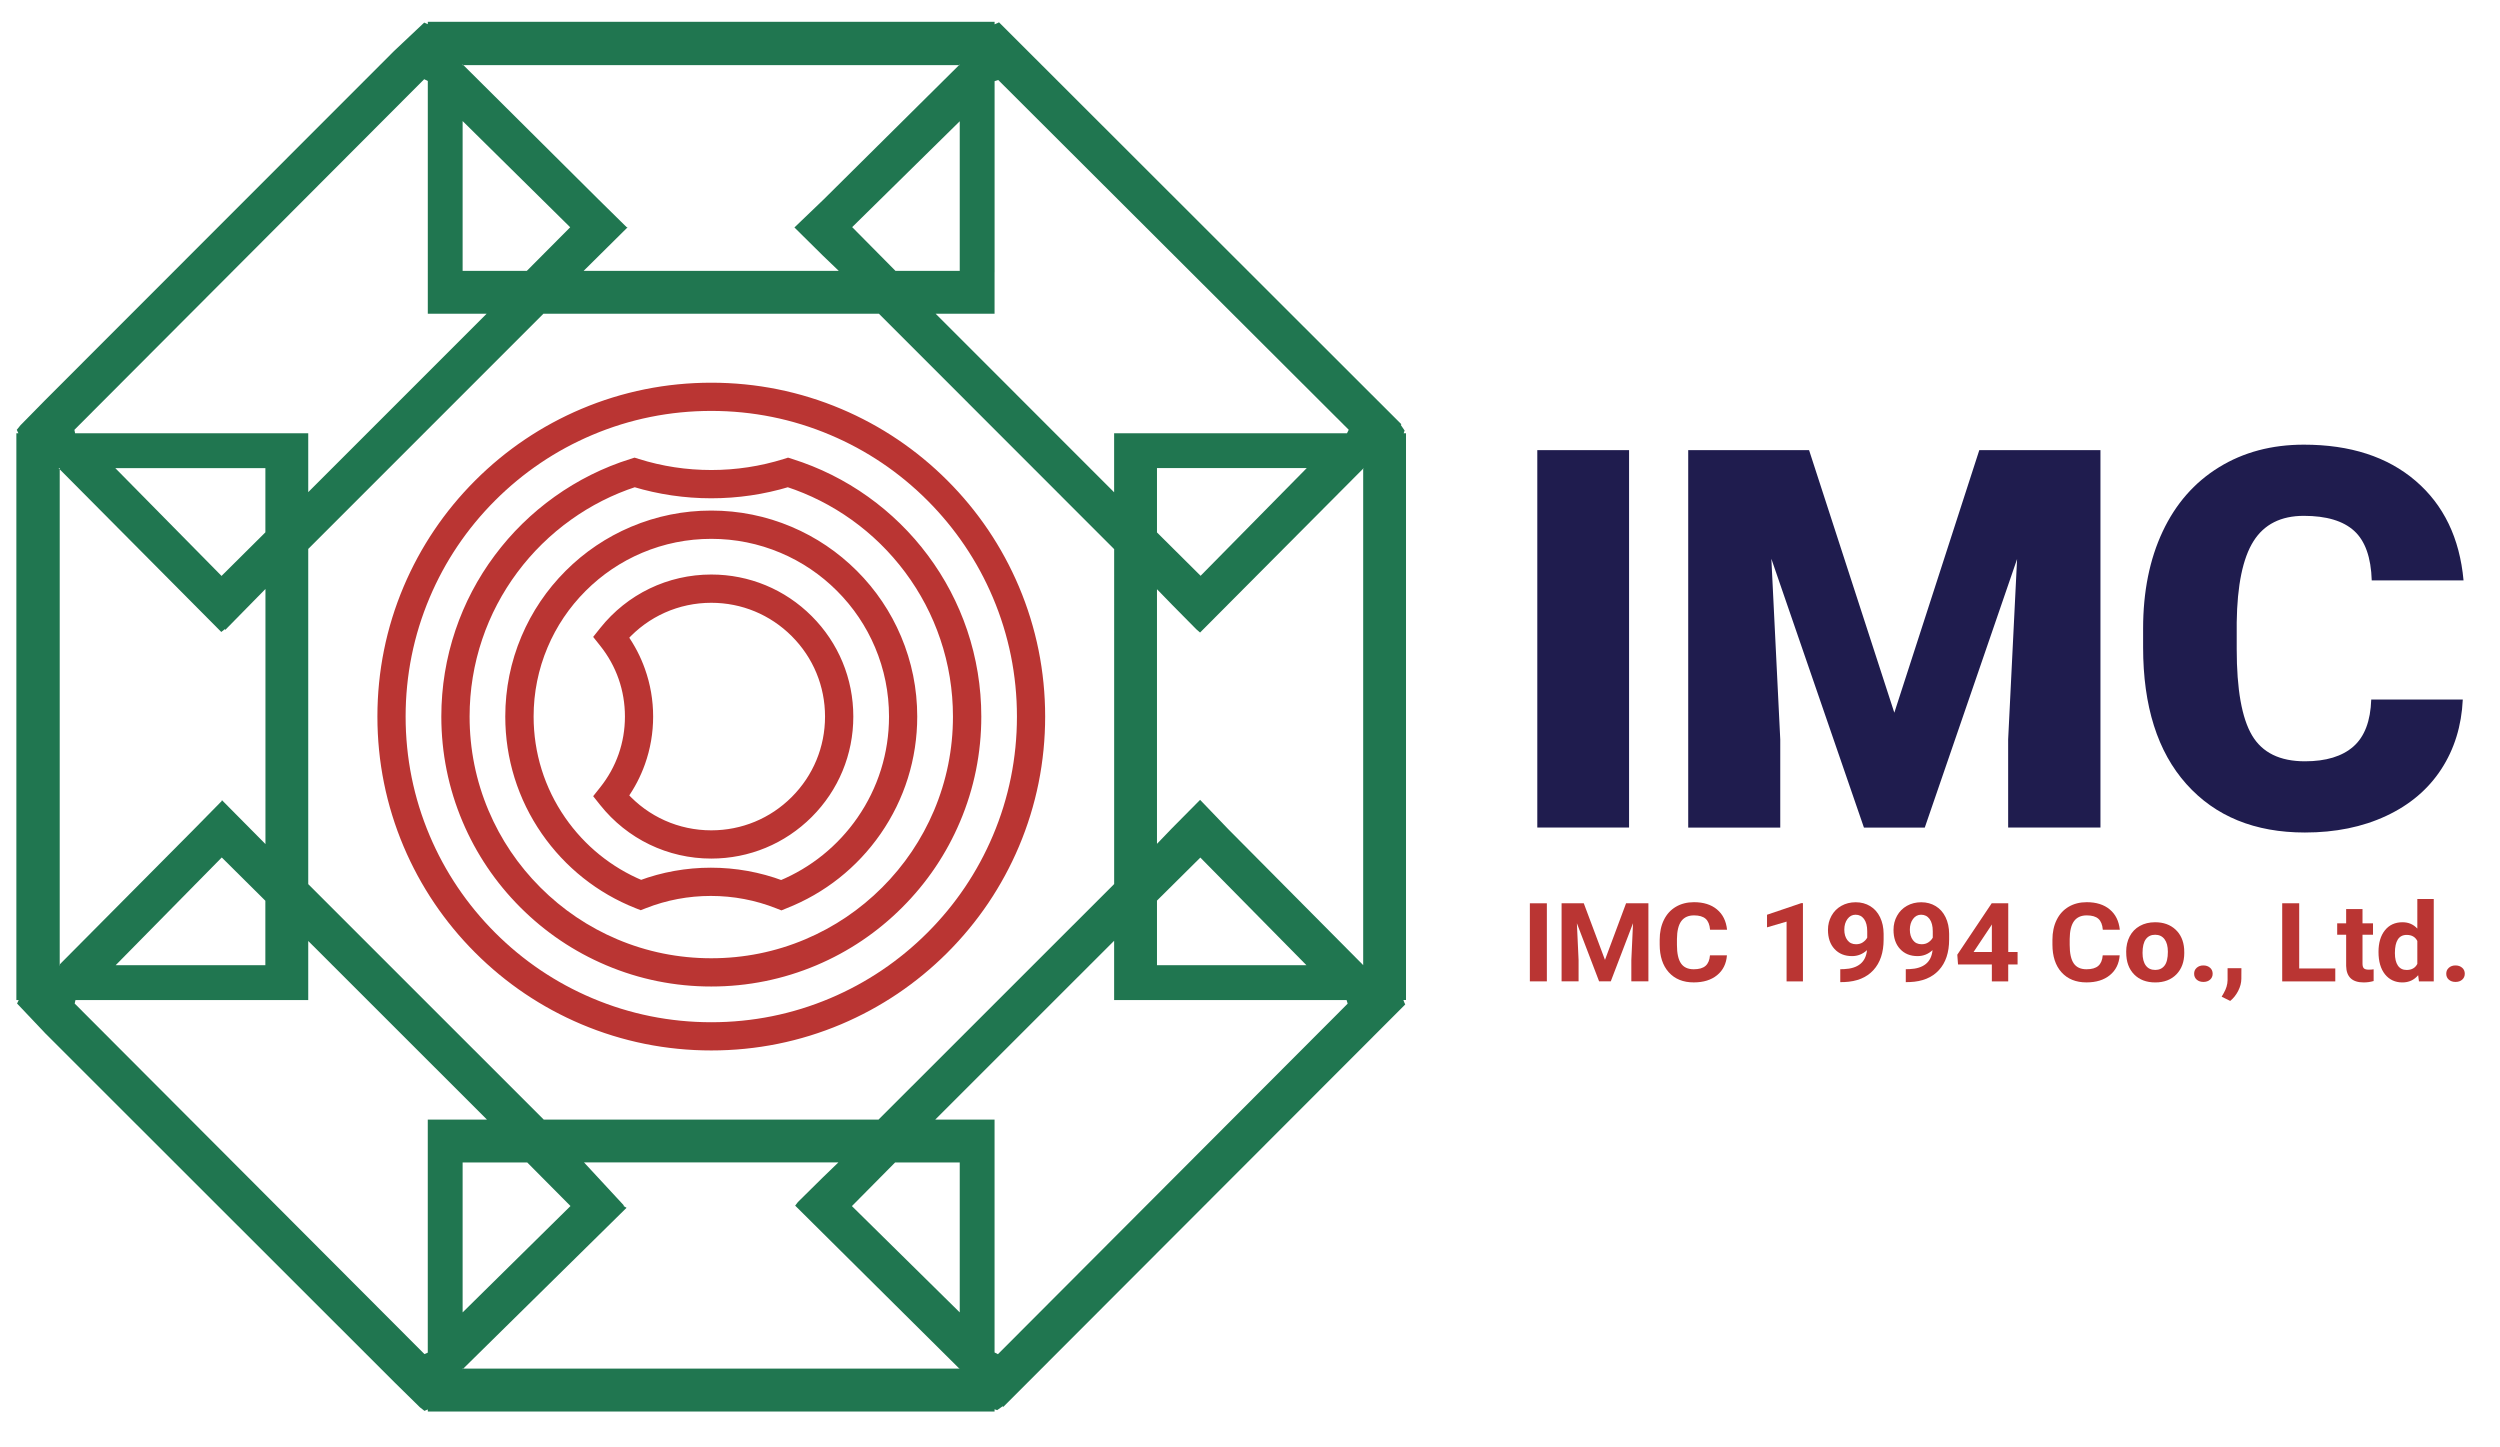
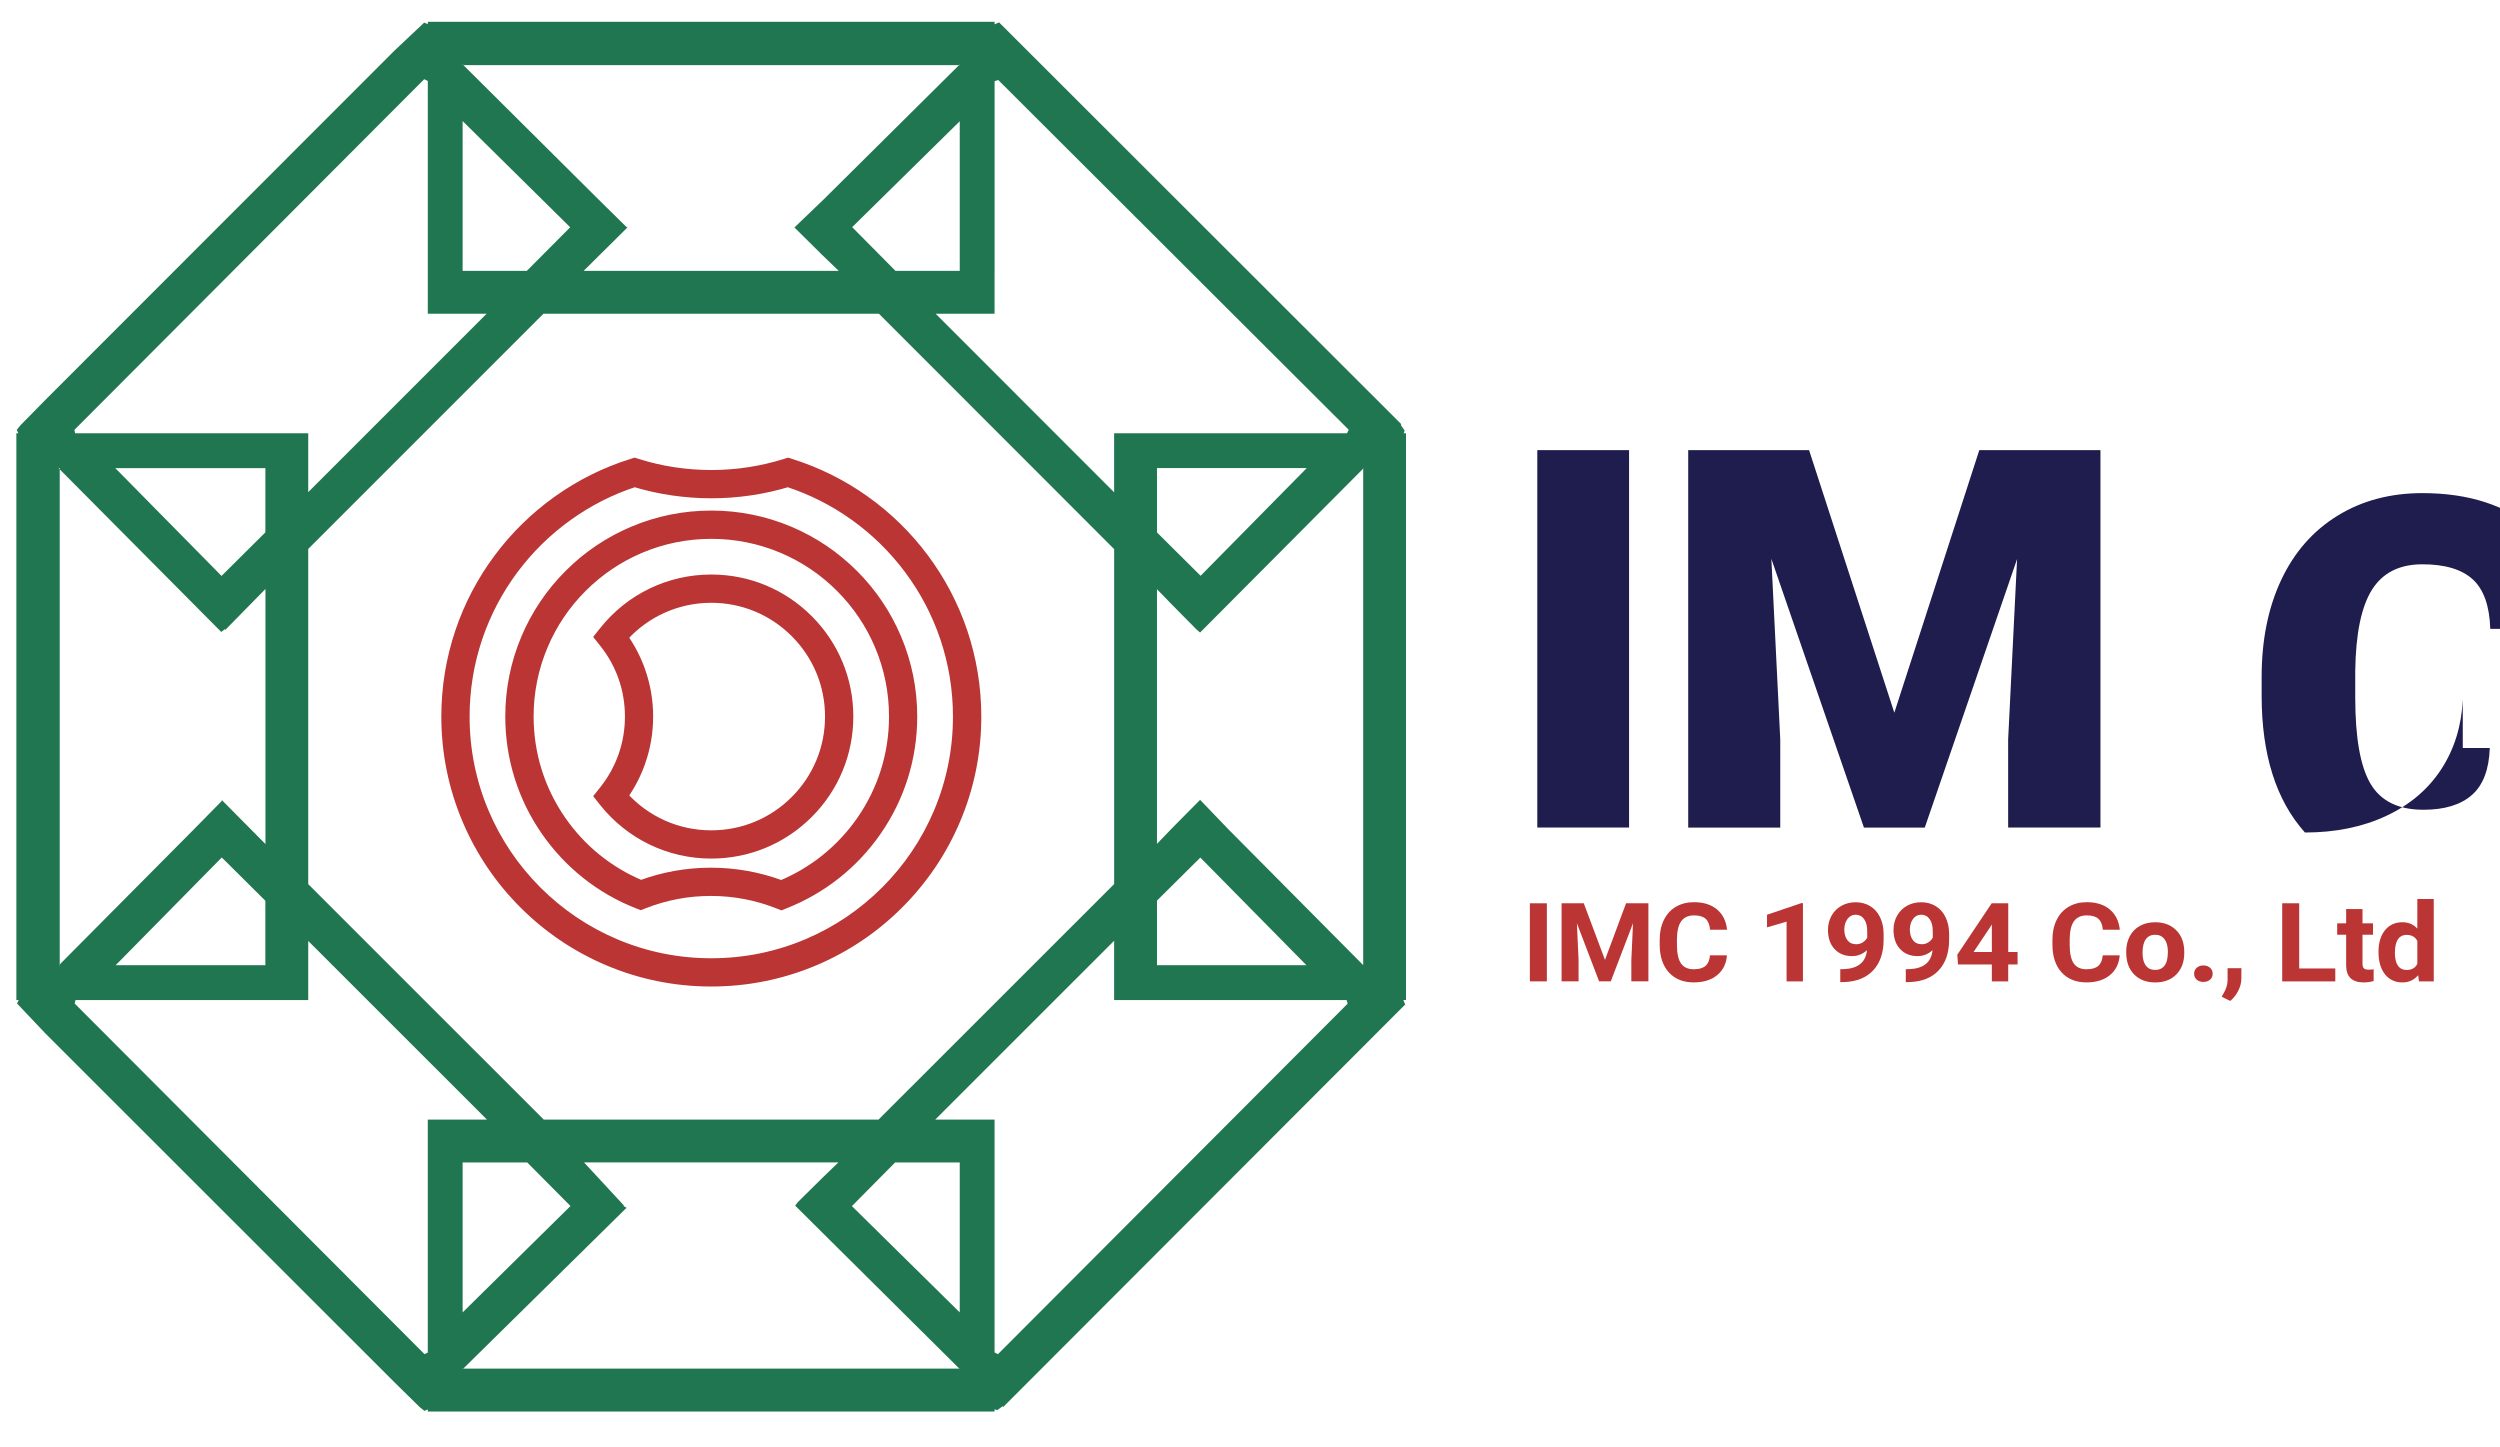
<svg xmlns="http://www.w3.org/2000/svg" version="1.1" id="Layer_1" x="0px" y="0px" viewBox="0 0 750.23 434.14" style="enable-background:new 0 0 750.23 434.14;" xml:space="preserve">
  <style type="text/css">
	.st0{fill-rule:evenodd;clip-rule:evenodd;fill:#207650;}
	.st1{fill:#BA3533;stroke:#BA3533;stroke-width:2.825;stroke-miterlimit:10;}
	.st2{fill:#1F1C4E;}
	.st3{fill:#BA3533;}
</style>
  <path id="XMLID_1_" class="st0" d="M171.2,361.92l-12.99-13.08h-19.38v45L171.2,361.92L171.2,361.92z M146.16,335.99h-6.83h-10.48  h-0.48v69.93l-1,0.43L22.41,301.15l0.24-1.04H92.5l0,0l0,0v-17.73l53.65,53.62H146.16z M138.83,410.72v0.18l49.19-48.45l-1.02-0.62  h0.3l-12.04-13h76.33l-4.75,4.59l-7.39,7.3l-0.83,1.08l49.4,49.04v-0.14H138.83L138.83,410.72z M288.01,393.82v-44.98h-19.39  l-12.97,13.1l32.36,31.9V393.82z M298.46,422.92v0.41v0.25H128.38l0,0l0,0v-0.62l-1,0.43l-1.39-1.09l-7.53-7.4L13.68,310.19  l-8.56-9.04l0.5-1.04H4.91v-0.58v-10.45V141.02v-11h0.61l-0.49-1.03l1.12-1.38l7.39-7.52L118.23,15.33l9.07-8.55l1.08,0.47V6.55  h0.48h10.48h148.05h11.08v0.75l0.86-0.37l0.47-0.23l120.73,120.61l-0.16,0.22l1.14,1.66l-0.27,0.82h0.43h0.26V300v0.1l0,0h-0.78  l0.32,0.85l0.23,0.48L301.09,422.19l-0.22-0.17l-1.62,1.15L298.46,422.92L298.46,422.92z M163.2,335.99h100.43l70.72-70.69V164.79  l-70.6-70.65H163.08L92.5,164.73v100.59l70.68,70.67H163.2z M280.66,335.99h6.72h11.08v12.51v57.36l1.01,0.52l104.95-105.19  l-0.32-1.08h-69.76v-0.58v-10.45v-6.77l-53.69,53.68H280.66z M138.83,81.28h19.27l13.01-13.08l-32.28-31.87V81.28L138.83,81.28z   M175.15,81.28h76.55l-4.78-4.59l-8.52-8.43l8.83-8.47l40.78-40.45v0.21H138.83v-0.24l40.8,40.57l8.43,8.3l0.28,0.03L175.15,81.28  L175.15,81.28z M268.74,81.28h19.27V36.39l-32.28,31.77l12.99,13.12H268.74z M298.46,81.67V93.4v0.74h-17.69l53.57,53.6v-6.72v-11  h12.53h57.35l0.52-1.05L299.56,24l-1.09,0.36V81.67L298.46,81.67z M146.06,94.14h-17.68l0,0l0,0V24.3l-1.08-0.53L22.33,128.99  l0.2,1.03h57.49h11.74h0.74v17.66l53.54-53.54H146.06z M392.05,289.65l-31.84-32.3l-13.01,12.91v19.39h44.86H392.05z M347.2,253.23  l4.5-4.68l8.44-8.52l8.46,8.81l40.52,40.82h-0.04V140.47h0.16l-49.11,49.35l-1.13-0.98l-7.23-7.32l-4.57-4.7V253.23L347.2,253.23z   M66.48,172.83l13.16-13.08v-19.27H34.6L66.48,172.83L66.48,172.83z M79.64,176.77l-12.03,12.25l-0.13-0.22l-1.08,0.85l-48.84-49.17  h0.36v149.18h-0.24l40.56-40.84l8.3-8.44l0.03-0.29l13.09,13.21V176.77L79.64,176.77z M392.15,140.47H347.2v19.31l13.09,13.01  l31.84-32.31H392.15z M79.64,270.32l-13.09-13l-31.84,32.33h44.92V270.32z" />
-   <path class="st1" d="M213.45,313.82c-13.33,0-26.27-2.61-38.45-7.76c-11.76-4.98-22.33-12.1-31.4-21.17  c-9.07-9.07-16.19-19.64-21.17-31.4c-5.15-12.18-7.76-25.12-7.76-38.45c0-13.33,2.61-26.27,7.76-38.45  c4.98-11.76,12.1-22.33,21.17-31.4c9.07-9.07,19.64-16.19,31.4-21.17c12.18-5.15,25.12-7.76,38.45-7.76  c13.33,0,26.27,2.61,38.45,7.76c11.76,4.98,22.33,12.1,31.4,21.17c9.07,9.07,16.19,19.64,21.17,31.4  c5.15,12.18,7.76,25.12,7.76,38.45c0,13.33-2.61,26.27-7.76,38.45c-4.98,11.76-12.1,22.33-21.17,31.4  c-9.07,9.07-19.64,16.19-31.4,21.17C239.72,311.21,226.78,313.82,213.45,313.82z M213.45,121.9c-12.57,0-24.77,2.46-36.25,7.32  c-11.09,4.69-21.05,11.41-29.61,19.96c-8.55,8.55-15.27,18.51-19.96,29.61c-4.86,11.48-7.32,23.68-7.32,36.25  c0,12.57,2.46,24.77,7.32,36.25c4.69,11.09,11.41,21.05,19.96,29.61c8.55,8.55,18.51,15.27,29.61,19.96  c11.48,4.86,23.68,7.32,36.25,7.32s24.77-2.46,36.25-7.32c11.09-4.69,21.05-11.41,29.61-19.96c8.55-8.55,15.27-18.51,19.96-29.61  c4.86-11.48,7.32-23.68,7.32-36.25c0-12.57-2.46-24.77-7.32-36.25c-4.69-11.09-11.41-21.05-19.96-29.61  c-8.55-8.55-18.51-15.27-29.61-19.96C238.22,124.36,226.02,121.9,213.45,121.9z" />
  <path class="st1" d="M213.45,256.24c-12.62,0-24.37-5.67-32.24-15.55l-1.4-1.76l1.4-1.76c5.06-6.35,7.74-14.01,7.74-22.14  c0-8.13-2.67-15.79-7.74-22.14l-1.4-1.76l1.4-1.76c7.87-9.88,19.63-15.55,32.24-15.55c11.01,0,21.36,4.29,29.14,12.07  c7.78,7.78,12.07,18.13,12.07,29.14c0,11.01-4.29,21.36-12.07,29.14S224.45,256.24,213.45,256.24z M187.03,238.83  c6.75,7.5,16.26,11.76,26.42,11.76c9.5,0,18.43-3.7,25.14-10.41c6.72-6.72,10.41-15.65,10.41-25.14c0-9.5-3.7-18.43-10.41-25.14  c-6.72-6.72-15.65-10.42-25.14-10.42c-10.16,0-19.67,4.26-26.42,11.76c2.18,3.07,3.92,6.42,5.18,9.97  c1.58,4.43,2.38,9.08,2.38,13.83c0,4.74-0.8,9.4-2.38,13.83C190.95,232.41,189.21,235.76,187.03,238.83z" />
  <path class="st1" d="M234.49,271.68l-1.04-0.41c-6.4-2.53-13.17-3.82-20.12-3.82c-6.91,0-13.64,1.27-20.01,3.77l-1.04,0.41  l-1.04-0.41c-11.14-4.4-20.64-11.96-27.49-21.84c-7.01-10.12-10.71-22-10.71-34.35c0-8.15,1.6-16.06,4.75-23.51  c3.04-7.19,7.4-13.65,12.94-19.2c5.55-5.55,12.01-9.9,19.2-12.94c7.45-3.15,15.36-4.75,23.51-4.75c8.15,0,16.06,1.6,23.51,4.75  c7.19,3.04,13.65,7.4,19.2,12.94c5.55,5.55,9.9,12.01,12.94,19.2c3.15,7.45,4.75,15.36,4.75,23.51c0,12.38-3.72,24.27-10.75,34.4  c-6.87,9.9-16.41,17.45-27.58,21.83L234.49,271.68z M213.33,261.8c7.28,0,14.38,1.28,21.14,3.8c9.69-4.03,17.97-10.72,23.99-19.39  c6.37-9.18,9.74-19.96,9.74-31.18c0-7.39-1.45-14.56-4.3-21.31c-2.76-6.52-6.71-12.38-11.73-17.4c-5.03-5.03-10.88-8.98-17.4-11.73  c-6.75-2.85-13.92-4.3-21.31-4.3s-14.56,1.45-21.31,4.3c-6.52,2.76-12.38,6.71-17.4,11.73c-5.03,5.03-8.98,10.88-11.73,17.4  c-2.85,6.75-4.3,13.92-4.3,21.31c0,11.2,3.36,21.96,9.71,31.13c6,8.66,14.25,15.35,23.92,19.39  C199.03,263.07,206.1,261.8,213.33,261.8z" />
  <path class="st1" d="M213.45,294.63c-10.74,0-21.17-2.1-30.98-6.26c-9.48-4.01-17.99-9.75-25.3-17.06s-13.05-15.82-17.06-25.3  c-4.15-9.81-6.26-20.24-6.26-30.98c0-8.72,1.4-17.29,4.17-25.48c2.67-7.92,6.57-15.34,11.59-22.06  c4.96-6.65,10.89-12.46,17.64-17.28c6.84-4.88,14.35-8.63,22.33-11.13l0.85-0.27l0.85,0.27c7.15,2.25,14.61,3.38,22.18,3.38  c7.57,0,15.03-1.14,22.18-3.38l0.85-0.27l0.85,0.27c7.98,2.51,15.5,6.25,22.33,11.13c6.75,4.82,12.68,10.63,17.64,17.28  c5.02,6.72,8.91,14.15,11.59,22.06c2.76,8.19,4.17,16.76,4.17,25.48c0,10.74-2.1,21.17-6.26,30.98c-4.01,9.48-9.75,17.99-17.06,25.3  c-7.31,7.31-15.82,13.05-25.3,17.06C234.62,292.52,224.19,294.63,213.45,294.63z M190.44,144.74c-7.11,2.32-13.8,5.71-19.91,10.08  c-6.27,4.48-11.78,9.88-16.39,16.06c-4.66,6.25-8.28,13.14-10.76,20.49c-2.57,7.6-3.87,15.57-3.87,23.67  c0,9.98,1.95,19.67,5.81,28.78c3.72,8.8,9.06,16.71,15.85,23.5c6.79,6.79,14.7,12.12,23.5,15.85c9.11,3.86,18.8,5.81,28.78,5.81  c9.98,0,19.67-1.95,28.78-5.81c8.8-3.72,16.71-9.06,23.5-15.85c6.79-6.79,12.12-14.7,15.85-23.5c3.85-9.11,5.81-18.8,5.81-28.78  c0-8.1-1.3-16.07-3.87-23.67c-2.48-7.35-6.1-14.25-10.76-20.49c-4.61-6.18-10.12-11.58-16.39-16.06  c-6.11-4.37-12.81-7.75-19.91-10.08c-7.44,2.24-15.17,3.38-23.01,3.38C205.61,148.12,197.87,146.98,190.44,144.74z" />
  <g>
    <path class="st2" d="M488.87,248.33h-27.54V135.09h27.54V248.33z" />
    <path class="st2" d="M542.89,135.09l25.58,78.79l25.5-78.79h36.36v113.25h-27.7v-26.44l2.68-54.13l-27.7,80.58h-18.26l-27.78-80.66   l2.67,54.21v26.45h-27.62V135.09H542.89z" />
-     <path class="st2" d="M739.06,209.95c-0.37,7.88-2.52,14.84-6.45,20.88s-9.46,10.72-16.56,14.03c-7.11,3.32-15.23,4.97-24.36,4.97   c-15.06,0-26.91-4.85-35.57-14.54c-8.66-9.69-12.99-23.38-12.99-41.05v-5.6c0-11.09,1.95-20.8,5.86-29.12   c3.91-8.32,9.53-14.75,16.88-19.28c7.35-4.54,15.85-6.8,25.5-6.8c13.9,0,25.08,3.62,33.52,10.85s13.25,17.2,14.4,29.89h-27.55   c-0.21-6.9-1.97-11.86-5.27-14.87c-3.31-3.01-8.34-4.51-15.11-4.51c-6.87,0-11.91,2.54-15.11,7.62c-3.2,5.08-4.88,13.2-5.03,24.35   v8.01c0,12.08,1.53,20.72,4.6,25.9c3.07,5.19,8.36,7.78,15.86,7.78c6.35,0,11.2-1.48,14.56-4.44c3.36-2.96,5.14-7.65,5.35-14.09   H739.06z" />
+     <path class="st2" d="M739.06,209.95c-0.37,7.88-2.52,14.84-6.45,20.88s-9.46,10.72-16.56,14.03c-7.11,3.32-15.23,4.97-24.36,4.97   c-8.66-9.69-12.99-23.38-12.99-41.05v-5.6c0-11.09,1.95-20.8,5.86-29.12   c3.91-8.32,9.53-14.75,16.88-19.28c7.35-4.54,15.85-6.8,25.5-6.8c13.9,0,25.08,3.62,33.52,10.85s13.25,17.2,14.4,29.89h-27.55   c-0.21-6.9-1.97-11.86-5.27-14.87c-3.31-3.01-8.34-4.51-15.11-4.51c-6.87,0-11.91,2.54-15.11,7.62c-3.2,5.08-4.88,13.2-5.03,24.35   v8.01c0,12.08,1.53,20.72,4.6,25.9c3.07,5.19,8.36,7.78,15.86,7.78c6.35,0,11.2-1.48,14.56-4.44c3.36-2.96,5.14-7.65,5.35-14.09   H739.06z" />
  </g>
  <g>
    <path class="st3" d="M464.2,294.5h-5.1v-23.43h5.1V294.5z" />
    <path class="st3" d="M475.28,271.07l6.36,16.99l6.33-16.99h6.7v23.43h-5.12v-6.4l0.51-11.06l-6.68,17.46h-3.5l-6.67-17.44   l0.51,11.04v6.4h-5.1v-23.43H475.28z" />
    <path class="st3" d="M518.24,286.69c-0.19,2.52-1.18,4.51-2.95,5.95c-1.77,1.45-4.11,2.17-7.01,2.17c-3.17,0-5.67-1.01-7.49-3.03   c-1.82-2.02-2.73-4.8-2.73-8.33v-1.43c0-2.25,0.42-4.24,1.26-5.95c0.84-1.72,2.04-3.03,3.6-3.95c1.56-0.92,3.37-1.38,5.43-1.38   c2.86,0,5.16,0.72,6.9,2.17c1.75,1.45,2.75,3.48,3.03,6.1h-5.1c-0.12-1.51-0.57-2.61-1.33-3.29c-0.77-0.68-1.93-1.02-3.49-1.02   c-1.7,0-2.97,0.58-3.82,1.73c-0.84,1.15-1.28,2.94-1.3,5.37v1.77c0,2.53,0.41,4.38,1.22,5.55c0.81,1.17,2.09,1.75,3.83,1.75   c1.58,0,2.75-0.34,3.53-1.02c0.78-0.68,1.22-1.74,1.33-3.16H518.24z" />
    <path class="st3" d="M541.05,294.5h-4.91v-17.93l-5.87,1.72v-3.78l10.25-3.48h0.53V294.5z" />
    <path class="st3" d="M560.27,285.13c-1.28,1.19-2.78,1.79-4.49,1.79c-2.19,0-3.94-0.71-5.25-2.13c-1.32-1.42-1.97-3.34-1.97-5.75   c0-1.53,0.35-2.94,1.06-4.22c0.71-1.28,1.7-2.28,2.97-2.99c1.27-0.71,2.7-1.07,4.29-1.07c1.63,0,3.08,0.39,4.35,1.16   c1.27,0.77,2.26,1.88,2.96,3.33c0.7,1.45,1.06,3.11,1.07,4.97v1.72c0,3.91-1.03,6.97-3.08,9.2c-2.05,2.23-4.96,3.42-8.72,3.57   l-1.21,0.02v-3.88l1.09-0.02C557.61,290.65,559.92,288.75,560.27,285.13z M556.99,283.36c0.79,0,1.48-0.19,2.05-0.58   c0.57-0.39,1.01-0.85,1.3-1.4v-1.91c0-1.58-0.32-2.8-0.95-3.67c-0.63-0.87-1.49-1.3-2.55-1.3c-0.99,0-1.8,0.43-2.43,1.28   c-0.63,0.85-0.95,1.92-0.95,3.21c0,1.28,0.31,2.33,0.93,3.15C555,282.95,555.87,283.36,556.99,283.36z" />
    <path class="st3" d="M579.94,285.13c-1.28,1.19-2.78,1.79-4.49,1.79c-2.19,0-3.94-0.71-5.25-2.13c-1.32-1.42-1.97-3.34-1.97-5.75   c0-1.53,0.35-2.94,1.06-4.22c0.71-1.28,1.7-2.28,2.97-2.99c1.27-0.71,2.7-1.07,4.28-1.07c1.63,0,3.08,0.39,4.35,1.16   c1.27,0.77,2.26,1.88,2.96,3.33c0.7,1.45,1.06,3.11,1.07,4.97v1.72c0,3.91-1.03,6.97-3.08,9.2c-2.05,2.23-4.96,3.42-8.72,3.57   l-1.21,0.02v-3.88l1.09-0.02C577.28,290.65,579.59,288.75,579.94,285.13z M576.66,283.36c0.79,0,1.48-0.19,2.05-0.58   c0.57-0.39,1.01-0.85,1.3-1.4v-1.91c0-1.58-0.32-2.8-0.95-3.67c-0.63-0.87-1.49-1.3-2.55-1.3c-0.99,0-1.8,0.43-2.43,1.28   c-0.63,0.85-0.95,1.92-0.95,3.21c0,1.28,0.31,2.33,0.93,3.15C574.67,282.95,575.54,283.36,576.66,283.36z" />
    <path class="st3" d="M602.65,285.68h2.81v3.75h-2.81v5.07h-4.91v-5.07h-10.15l-0.22-2.93l10.32-15.43h4.97V285.68z M592.26,285.68   h5.48v-8.27l-0.32,0.53L592.26,285.68z" />
    <path class="st3" d="M636.1,286.69c-0.19,2.52-1.18,4.51-2.95,5.95c-1.77,1.45-4.11,2.17-7.01,2.17c-3.17,0-5.67-1.01-7.49-3.03   c-1.82-2.02-2.73-4.8-2.73-8.33v-1.43c0-2.25,0.42-4.24,1.26-5.95c0.84-1.72,2.04-3.03,3.6-3.95c1.56-0.92,3.37-1.38,5.43-1.38   c2.86,0,5.16,0.72,6.9,2.17c1.75,1.45,2.75,3.48,3.03,6.1h-5.1c-0.12-1.51-0.57-2.61-1.33-3.29c-0.77-0.68-1.93-1.02-3.49-1.02   c-1.7,0-2.97,0.58-3.82,1.73c-0.84,1.15-1.28,2.94-1.3,5.37v1.77c0,2.53,0.41,4.38,1.22,5.55c0.81,1.17,2.09,1.75,3.83,1.75   c1.58,0,2.75-0.34,3.53-1.02c0.78-0.68,1.22-1.74,1.33-3.16H636.1z" />
    <path class="st3" d="M638.05,285.63c0-1.73,0.35-3.27,1.05-4.62c0.7-1.35,1.71-2.4,3.04-3.14c1.32-0.74,2.85-1.11,4.6-1.11   c2.48,0,4.51,0.72,6.08,2.16c1.57,1.44,2.45,3.39,2.63,5.86l0.03,1.19c0,2.67-0.79,4.81-2.36,6.43c-1.58,1.61-3.69,2.42-6.34,2.42   c-2.65,0-4.77-0.8-6.35-2.41c-1.58-1.61-2.37-3.8-2.37-6.57V285.63z M642.96,285.96c0,1.65,0.33,2.92,0.99,3.8   c0.66,0.88,1.6,1.31,2.82,1.31c1.19,0,2.12-0.43,2.79-1.3c0.67-0.86,1-2.25,1-4.15c0-1.62-0.33-2.88-1-3.77   c-0.67-0.89-1.61-1.34-2.82-1.34c-1.2,0-2.13,0.44-2.79,1.33C643.29,282.73,642.96,284.1,642.96,285.96z" />
    <path class="st3" d="M658.44,292.21c0-0.74,0.26-1.34,0.79-1.8c0.53-0.46,1.19-0.69,1.98-0.69c0.8,0,1.47,0.23,2,0.69   c0.53,0.46,0.79,1.06,0.79,1.8c0,0.73-0.26,1.32-0.78,1.78c-0.52,0.46-1.19,0.68-2.01,0.68c-0.8,0-1.47-0.23-1.99-0.68   C658.71,293.54,658.44,292.94,658.44,292.21z" />
    <path class="st3" d="M669.27,300.37l-2.57-1.27l0.61-1.05c0.76-1.31,1.15-2.61,1.17-3.91v-3.6h4.15l-0.02,3.22   c-0.01,1.19-0.33,2.39-0.95,3.6C671.04,298.58,670.24,299.58,669.27,300.37z" />
    <path class="st3" d="M689.97,290.62h10.83v3.88h-15.93v-23.43h5.1V290.62z" />
    <path class="st3" d="M708.97,272.81v4.28h3.15v3.41h-3.15v8.69c0,0.64,0.13,1.11,0.39,1.38c0.26,0.28,0.76,0.42,1.5,0.42   c0.54,0,1.03-0.04,1.45-0.11v3.52c-0.96,0.28-1.96,0.42-2.98,0.42c-3.45,0-5.2-1.65-5.27-4.94v-9.38h-2.69v-3.41h2.69v-4.28H708.97   z" />
    <path class="st3" d="M713.77,285.66c0-2.71,0.64-4.88,1.93-6.49c1.29-1.61,3.05-2.41,5.28-2.41c1.79,0,3.27,0.63,4.44,1.9v-8.88   h4.93v24.72h-4.44l-0.24-1.85c-1.22,1.45-2.8,2.17-4.73,2.17c-2.17,0-3.9-0.81-5.21-2.42   C714.43,290.78,713.77,288.54,713.77,285.66z M718.69,286.01c0,1.63,0.3,2.89,0.9,3.76c0.6,0.87,1.47,1.31,2.62,1.31   c1.52,0,2.59-0.61,3.21-1.82v-6.88c-0.61-1.21-1.67-1.82-3.18-1.82C719.87,280.55,718.69,282.37,718.69,286.01z" />
-     <path class="st3" d="M734.1,292.21c0-0.74,0.26-1.34,0.79-1.8c0.53-0.46,1.19-0.69,1.98-0.69c0.8,0,1.47,0.23,2,0.69   c0.53,0.46,0.79,1.06,0.79,1.8c0,0.73-0.26,1.32-0.78,1.78c-0.52,0.46-1.19,0.68-2.01,0.68c-0.81,0-1.47-0.23-1.99-0.68   C734.36,293.54,734.1,292.94,734.1,292.21z" />
  </g>
</svg>